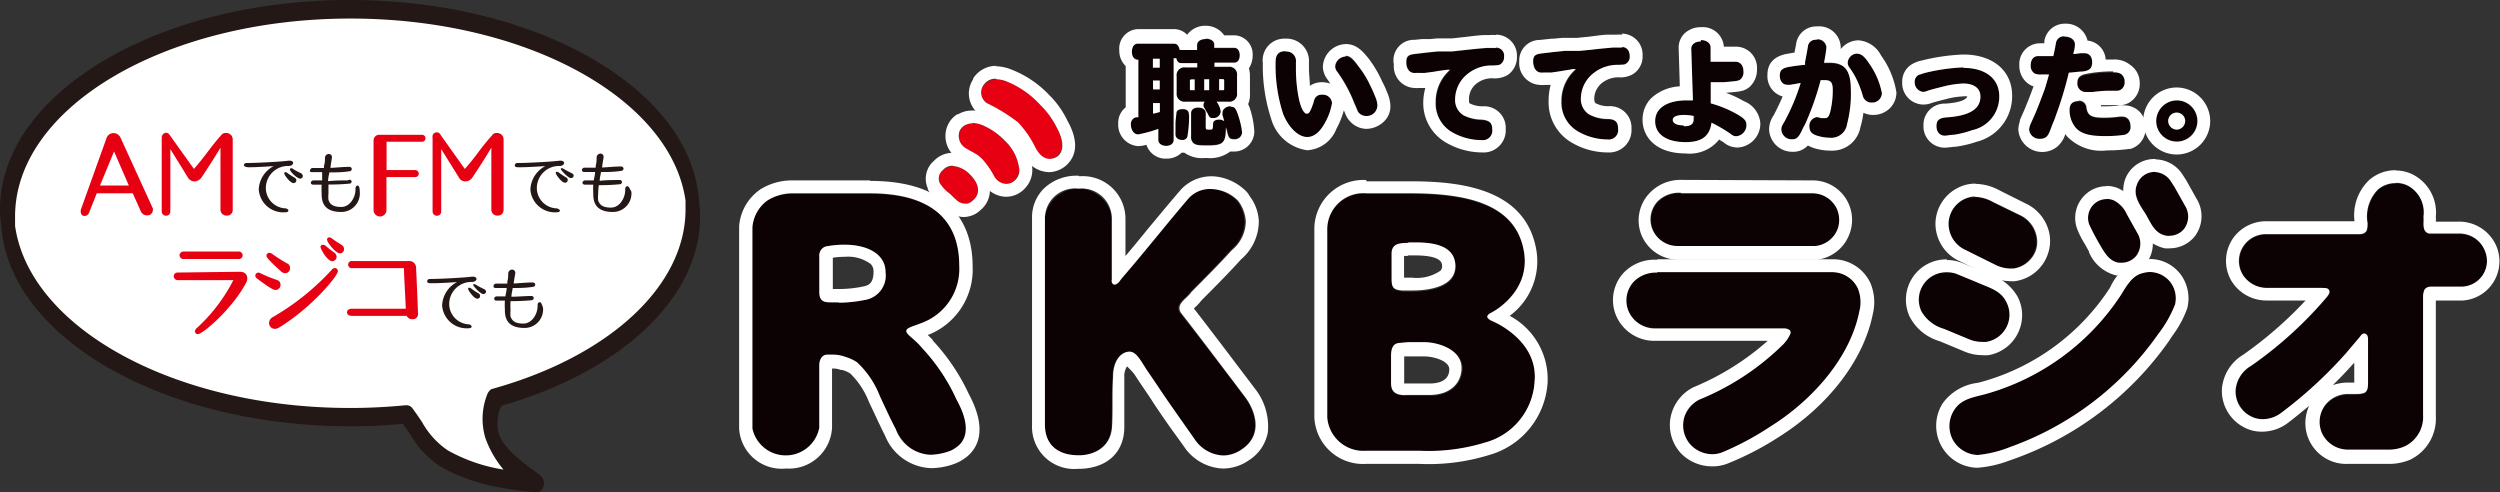
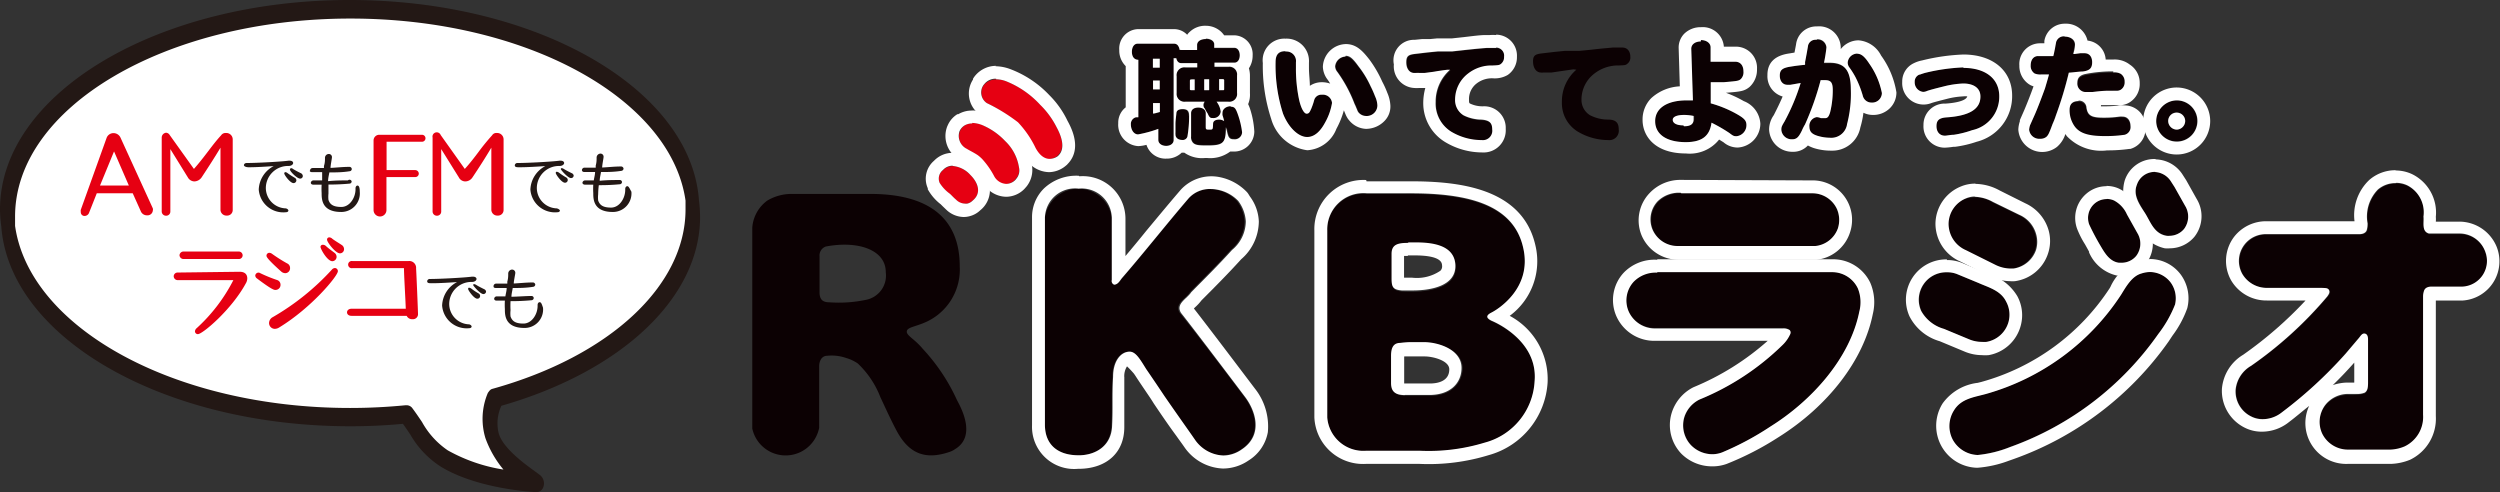
<svg xmlns="http://www.w3.org/2000/svg" viewBox="0 0 194.01 38.2">
  <rect x="0" y="0" width="194.01" height="38.2" fill="#333333" stroke="none" />
  <defs>
    <style>.cls-1{fill:#0c0103;}.cls-2{fill:#fff;}.cls-3{fill:#e60012;}.cls-4{fill:#231815;}</style>
  </defs>
  <title>rkb_radio</title>
  <g id="レイヤー_2" data-name="レイヤー 2">
    <g id="文字">
      <path class="cls-1" d="M96.54,30.76c.78,1,1.54,2.95-.23,4.12a2.57,2.57,0,0,1-3.64-.78c-.58-.84-1-1.41-2.35-3.36-.52-.78-1-1.49-1.42-2.1-.48-.77-.81-1.35-1.28-1.35-.68,0-1.29.72-1.29,1.95-.09,1.62,0,2.32-.08,3.86S85,35.29,83.84,35.33c-1.6.05-2.75-.69-2.75-2.38V16.9a2.62,2.62,0,0,1,5.19,0l0,4.83a.3.3,0,0,0,.18.36c.34,0,.48-.36.68-.57,1.73-2,3.38-4.1,5.12-6.13a2.25,2.25,0,0,1,2.11-.67,3,3,0,0,1,1.62.87,2.94,2.94,0,0,1,.59,1.59,2.91,2.91,0,0,1-1.07,2.22c-1,1.11-2.08,2.18-3.16,3.27-.33.52-1.24.9-.8,1.61C92.84,25.85,96.54,30.76,96.54,30.76Z" />
      <path class="cls-2" d="M83.71,14.64a2.33,2.33,0,0,1,2.57,2.26l0,4.83a.3.3,0,0,0,.18.36h0c.32,0,.47-.37.66-.57,1.73-2,3.38-4.1,5.12-6.13A2.21,2.21,0,0,1,94,14.67a2.5,2.5,0,0,1,.47.05,3,3,0,0,1,1.62.87,2.94,2.94,0,0,1,.59,1.59,2.91,2.91,0,0,1-1.07,2.22c-1,1.11-2.08,2.18-3.16,3.27-.33.52-1.24.9-.8,1.61,1.24,1.57,4.94,6.48,4.94,6.48.78,1,1.54,2.95-.23,4.12a2.5,2.5,0,0,1-1.43.47,2.82,2.82,0,0,1-2.21-1.25c-.58-.84-1-1.41-2.35-3.36-.52-.78-1-1.49-1.42-2.1-.48-.77-.81-1.35-1.28-1.35-.68,0-1.29.72-1.29,1.95-.09,1.62,0,2.32-.08,3.86S85,35.29,83.84,35.33h-.16c-1.51,0-2.59-.75-2.59-2.38V16.9a2.33,2.33,0,0,1,2.62-2.26m0-1a3.65,3.65,0,0,0-2.71,1,3.13,3.13,0,0,0-.91,2.25V33a3.27,3.27,0,0,0,3.59,3.38h.19c2.07-.07,3.37-1.3,3.38-3.2,0-.78,0-1.35,0-1.91s0-1.13,0-1.92a.13.13,0,0,0,0-.06,1.43,1.43,0,0,1,.21-.86A6.9,6.9,0,0,1,88,29l.11.16c.23.36.49.74.76,1.14s.44.64.66,1c.86,1.28,1.37,2,1.77,2.54.21.3.4.55.6.84a3.81,3.81,0,0,0,3,1.68,3.52,3.52,0,0,0,2-.63,3.26,3.26,0,0,0,1.49-2.19,4.73,4.73,0,0,0-1-3.38c-.14-.18-3.35-4.44-4.74-6.22l.09-.09a3.79,3.79,0,0,0,.5-.54c1-1,2-2,3.08-3.19a3.91,3.91,0,0,0,1.37-2.93A3.46,3.46,0,0,0,97,15.25l-.1-.16a1,1,0,0,0-.15-.2,4,4,0,0,0-2.13-1.15,3.22,3.22,0,0,0-3,1c-.93,1.08-1.81,2.15-2.67,3.18-.53.66-1.07,1.31-1.61,1.95l0-2.94a3.31,3.31,0,0,0-3.57-3.25Z" />
      <path class="cls-1" d="M74.27,31.06h0a14.79,14.79,0,0,0-2.67-4s0,0,0,0c-.62-.75-1.23-1-1.23-1.32s.56-.37,1.25-.65a4.47,4.47,0,0,0,2.86-4.42c0-3.61-2.25-5.62-6.93-5.62H61.46a3.65,3.65,0,0,0-1.92.52,2.86,2.86,0,0,0-1.16,2.08V33.26a2.65,2.65,0,0,0,5.19-.06V28.43c0-.42.2-.82.62-.82a3.41,3.41,0,0,1,1.47.17,3.07,3.07,0,0,1,.91.43,7.11,7.11,0,0,1,1.75,2.61c.58,1.24.82,1.77,1.23,2.55,1,1.91,2.32,2.33,4.17,1.69a1.68,1.68,0,0,0,.42-.22h0C75.78,33.83,74.59,31.65,74.27,31.06Zm-7.13-7.78a10.16,10.16,0,0,1-2.77.18c-.44,0-.77-.14-.77-.77l0-2.81a.73.73,0,0,1,.49-.75c2.55-.48,4.66.28,4.65,2A1.92,1.92,0,0,1,67.14,23.28Z" />
-       <path class="cls-2" d="M67.51,15c4.68,0,6.93,2,6.93,5.62a4.47,4.47,0,0,1-2.86,4.42c-.69.28-1.25.38-1.25.65s.61.57,1.23,1.32c0,0,0,0,0,0a14.79,14.79,0,0,1,2.67,4c.32.59,1.51,2.77-.13,3.78a1.68,1.68,0,0,1-.42.22,4.63,4.63,0,0,1-1.47.28,3,3,0,0,1-2.7-2c-.41-.78-.65-1.31-1.23-2.55a7.11,7.11,0,0,0-1.75-2.61,3.07,3.07,0,0,0-.91-.43,2.7,2.7,0,0,0-1-.18h-.42c-.42,0-.62.4-.62.82V33.2a2.65,2.65,0,0,1-5.19.06V17.64a2.86,2.86,0,0,1,1.16-2.08A3.65,3.65,0,0,1,61.46,15h6.05M65.1,23.49a10.53,10.53,0,0,0,2-.21,1.92,1.92,0,0,0,1.62-2.16c0-1.37-1.34-2.13-3.19-2.13a7.58,7.58,0,0,0-1.46.14.73.73,0,0,0-.49.75l0,2.81c0,.63.33.77.77.77l.73,0M67.51,14H61.46A4.63,4.63,0,0,0,59,14.7l-.08.06a3.8,3.8,0,0,0-1.56,2.8s0,.05,0,.08V33.26A3.31,3.31,0,0,0,61,36.36a3.35,3.35,0,0,0,3.57-3.16V28.6h0a1.64,1.64,0,0,1,.68.11l.11,0A2.05,2.05,0,0,1,66,29a6.23,6.23,0,0,1,1.44,2.21l.25.52c.42.9.65,1.4,1,2.09a4,4,0,0,0,3.59,2.51,5.37,5.37,0,0,0,1.8-.34,3.07,3.07,0,0,0,.65-.33c.87-.54,2.14-1.94.46-5.07a15.86,15.86,0,0,0-2.81-4.17l0-.05L72,26a5.44,5.44,0,0,0,3.48-5.34c0-2.47-1-6.62-7.93-6.62Zm-2.89,6a6.35,6.35,0,0,1,.95-.07,2.93,2.93,0,0,1,2,.56.78.78,0,0,1,.22.57c0,.93-.36,1.08-.83,1.18a9.56,9.56,0,0,1-1.83.19h-.5l0-2.42Z" />
      <path class="cls-1" d="M108.85,15.05c-1,0-2,0-2.77,0A2.81,2.81,0,0,0,103,17.89v14.5A2.81,2.81,0,0,0,106,35c1.06,0,2.24,0,3.44,0a16.21,16.21,0,0,0,5.78-.62,5.21,5.21,0,0,0,3.88-4.76c.29-3.27-3.34-4.69-3.34-4.7-.44-.21-.48-.41,0-.64s3.17-1.86,2.46-5C117.41,15.7,113.49,15,108.85,15.05Zm.41,3.84c.8,0,3.6-.21,3.71,1.73s-2.67,2.1-4.15,2c-.68-.06-.78-.25-.8-.93l0-1.91C108,19,108.46,18.89,109.26,18.89ZM111,30.71l-1.89,0c-.88,0-1.07-.4-1.07-.95v-2.1c0-.64.2-1,.72-1a12,12,0,0,1,1.84-.05c1.1,0,2.91.54,2.91,2C113.45,29.78,112.59,30.71,111,30.71Z" />
      <path class="cls-2" d="M106.08,15l2,0h1.39c4.36,0,8,.82,8.74,4.25.71,3.12-2,4.77-2.46,5s-.42.43,0,.64c0,0,3.63,1.43,3.34,4.7a5.21,5.21,0,0,1-3.88,4.76,14.87,14.87,0,0,1-5,.63h-.73l-2.73,0H106A2.81,2.81,0,0,1,103,32.39V17.89A2.81,2.81,0,0,1,106.08,15m3.22,3.85h-.06c-.79,0-1.25.14-1.25.85l0,1.91c0,.68.12.87.8.93.24,0,.53,0,.83,0,1.49,0,3.41-.38,3.32-2s-2-1.73-3.14-1.73h-.53m-.24,11.84,1.89,0c1.64,0,2.5-.93,2.5-2.1,0-1.43-1.81-2-2.91-2h-.93a6.19,6.19,0,0,0-.91.06c-.52,0-.72.35-.72,1v2.1c0,.55.19.95,1.07.95m-3-16.69A3.81,3.81,0,0,0,102,17.89v14.5A3.78,3.78,0,0,0,106,36h4.17a15.85,15.85,0,0,0,5.36-.68,6.24,6.24,0,0,0,4.57-5.63,5.57,5.57,0,0,0-2.94-5.18,5.27,5.27,0,0,0,2-5.44c-1-4.51-6-5-9.72-5h-3.39Zm3.22,5.85h.53c2.1,0,2.13.59,2.14.78a.48.48,0,0,1-.13.41,3.24,3.24,0,0,1-2.19.54c-.21,0-.43,0-.63,0l0-1.69h.31ZM109,27.66c.26,0,.4,0,.63,0h.93c.66,0,1.91.33,1.91,1,0,.95-.94,1.1-1.5,1.1h-2V27.67Z" />
      <path class="cls-3" d="M82,9.88h0a6.54,6.54,0,0,0-1.26-1.74,7.23,7.23,0,0,0-2.59-1.81h0c-1-.4-1.55,0-1.76.23h0l-.06.07A1,1,0,0,0,76.58,8a13.83,13.83,0,0,1,2.35,1.5,7.82,7.82,0,0,1,1.37,2c.67,1.22,1.45.81,1.69.65a.73.73,0,0,0,.09-.08h0s0,0,0,0l0,0C82.74,11.46,82.3,10.43,82,9.88Z" />
      <path class="cls-2" d="M77.3,6.15a2.31,2.31,0,0,1,.84.18h0a7.23,7.23,0,0,1,2.59,1.81A6.54,6.54,0,0,1,82,9.88h0c.3.55.74,1.58.15,2.18l0,0s0,0,0,0h0a.73.73,0,0,1-.09.08,1.14,1.14,0,0,1-.6.19c-.32,0-.72-.17-1.09-.84a7.82,7.82,0,0,0-1.37-2A13.83,13.83,0,0,0,76.58,8a1,1,0,0,1-.25-1.41l.06-.07h0a1.1,1.1,0,0,1,.92-.41m0-1h0A2.11,2.11,0,0,0,75.58,6l-.07.11a.21.21,0,0,0,0,.06,2,2,0,0,0,.44,2.66,4,4,0,0,0,.92.55,4.69,4.69,0,0,1,1.4.91A7,7,0,0,1,79.42,12a2.23,2.23,0,0,0,2,1.36A2.09,2.09,0,0,0,82.53,13l.11-.08.06-.05.06-.05a.3.3,0,0,0,.08-.08h0c.55-.55,1-1.58,0-3.37l0,0a7.16,7.16,0,0,0-1.42-2,8.1,8.1,0,0,0-3-2h0a3.42,3.42,0,0,0-1.17-.23Z" />
      <path class="cls-3" d="M79.08,13A3.59,3.59,0,0,0,78,10.94a5.22,5.22,0,0,0-1.58-1.15h0a1.56,1.56,0,0,0-1.51-.09h0a1,1,0,0,0-.4.46l0,0A1.12,1.12,0,0,0,75,11.57h0c.11.08.55.29.84.49a3,3,0,0,1,.33.29,6.38,6.38,0,0,1,.92,1.31,1,1,0,0,0,1.66.31l.08-.1h0A1,1,0,0,0,79.08,13Z" />
      <path class="cls-2" d="M75.46,9.54a2.35,2.35,0,0,1,.93.24h0A5.22,5.22,0,0,1,78,10.94,3.59,3.59,0,0,1,79.08,13a1,1,0,0,1-.2.86h0l-.08.1a1,1,0,0,1-.71.31,1.12,1.12,0,0,1-.95-.62,6.38,6.38,0,0,0-.92-1.31,3,3,0,0,0-.33-.29c-.29-.2-.73-.41-.84-.49h0a1.12,1.12,0,0,1-.59-1.37l0,0a1,1,0,0,1,.4-.46h0a1.18,1.18,0,0,1,.58-.15m0-1a2.06,2.06,0,0,0-1.07.28l-.07,0h0a1.9,1.9,0,0,0-.75.86,1.47,1.47,0,0,0-.06.14,2.08,2.08,0,0,0,1,2.54l.32.18a5.5,5.5,0,0,1,.48.28l.21.18a6.07,6.07,0,0,1,.75,1.08,2.1,2.1,0,0,0,1.83,1.15,2,2,0,0,0,1.41-.6l.15-.17.05-.06a2.06,2.06,0,0,0,.4-1.56,4.63,4.63,0,0,0-1.36-2.63A6.17,6.17,0,0,0,76.87,8.9l-.07,0a3.18,3.18,0,0,0-1.34-.33Z" />
      <path class="cls-3" d="M75.3,13.57c-.55-.56-1.45-1-2.12-.36a.85.85,0,0,0-.26,1,3,3,0,0,0,.8.85c.16.15.3.31.47.45h0a.9.9,0,0,0,.88.28.85.85,0,0,0,.41-.23C76.23,15,75.86,14.12,75.3,13.57Z" />
      <path class="cls-2" d="M73.94,12.88a2.09,2.09,0,0,1,1.36.69c.56.55.93,1.39.18,2a.85.85,0,0,1-.41.23.76.76,0,0,1-.21,0,1,1,0,0,1-.67-.31c-.17-.14-.31-.3-.47-.45a3,3,0,0,1-.8-.85.85.85,0,0,1,.26-1,1,1,0,0,1,.76-.33m0-1a2,2,0,0,0-1.46.62A1.83,1.83,0,0,0,72,14.61l0,.08a3.76,3.76,0,0,0,1,1.16l.16.16.27.26a2,2,0,0,0,1.35.57,1.76,1.76,0,0,0,.46-.06,1.85,1.85,0,0,0,.83-.46,2,2,0,0,0,.75-1.47,2.71,2.71,0,0,0-.89-2,3,3,0,0,0-2.07-1Z" />
      <path class="cls-1" d="M192.86,19.49a2.12,2.12,0,0,0-2-1.32h-2l-.33,0c-.59-.16-.38-.84-.43-1.32a2.35,2.35,0,0,0-1.24-2.41,2.15,2.15,0,0,0-2.29.3,3,3,0,0,0-.8,2.62,1.81,1.81,0,0,1-.06.52c-.08.24-.34.3-.56.32h-7.2a2.1,2.1,0,0,0-1.73.81,2.07,2.07,0,0,0-.18,2.26,2.2,2.2,0,0,0,1.93,1.08h4.26c.19,0,.41,0,.54.17s0,.35-.13.49a30.62,30.62,0,0,1-5.92,5.38,2.41,2.41,0,0,0-1.2,1.86,2.16,2.16,0,0,0,1.19,2.06,2.26,2.26,0,0,0,2.4-.31A34,34,0,0,0,182,27.46l1-1.18c.15-.16.29-.36.51-.39s.2.33.24.53v3.41c0,.27,0,.56-.26.71a4.11,4.11,0,0,1-1.28.11,2.25,2.25,0,0,0-1.75.82,2.17,2.17,0,0,0-.28,2.23,2.22,2.22,0,0,0,2,1.27h3.33a3.11,3.11,0,0,0,1.11-.25,2.53,2.53,0,0,0,1.43-2.45V23.1a1.39,1.39,0,0,1,.09-.5c.11-.23.36-.25.58-.28h1.78l.61,0a2,2,0,0,0,1.73-2.8Z" />
      <path class="cls-2" d="M185.93,14.19a2,2,0,0,1,.9.2,2.35,2.35,0,0,1,1.24,2.41c.05.48-.16,1.16.43,1.32l.33,0h2a2.12,2.12,0,0,1,2,1.32,2,2,0,0,1-1.73,2.8l-.61,0h-1.78c-.22,0-.47.05-.58.28a1.39,1.39,0,0,0-.09.5v9.17a2.53,2.53,0,0,1-1.43,2.45,3.11,3.11,0,0,1-1.11.25H182.2a2.22,2.22,0,0,1-2-1.27,2.17,2.17,0,0,1,.28-2.23,2.25,2.25,0,0,1,1.75-.82h.65a1.47,1.47,0,0,0,.63-.1c.24-.15.25-.44.26-.71V26.42c0-.2,0-.47-.24-.53s-.36.23-.51.39l-1,1.18A34,34,0,0,1,177.08,32a2.4,2.4,0,0,1-1.49.53,1.88,1.88,0,0,1-.91-.22,2.16,2.16,0,0,1-1.19-2.06,2.41,2.41,0,0,1,1.2-1.86A30.62,30.62,0,0,0,180.61,23c.09-.14.22-.3.13-.49s-.35-.15-.54-.17h-4.26A2.2,2.2,0,0,1,174,21.24a2.07,2.07,0,0,1,.18-2.26,2.1,2.1,0,0,1,1.73-.81h7.2c.22,0,.48-.08.56-.32a1.81,1.81,0,0,0,.06-.52,3,3,0,0,1,.8-2.62,2.08,2.08,0,0,1,1.39-.5m0-1a3.08,3.08,0,0,0-2.06.76,3.77,3.77,0,0,0-1.14,3.2h-6.81a3.14,3.14,0,0,0-2.52,1.19,3.08,3.08,0,0,0-.25,3.39,3.17,3.17,0,0,0,2.78,1.57h3a30.8,30.8,0,0,1-4.84,4.21,3.41,3.41,0,0,0-1.65,2.64,3.19,3.19,0,0,0,1.73,3,2.92,2.92,0,0,0,1.37.33,3.36,3.36,0,0,0,2.11-.75c.52-.39,1-.81,1.56-1.25A3.17,3.17,0,0,0,182.19,36h3.34a4.32,4.32,0,0,0,1.5-.32,3.54,3.54,0,0,0,2-3.39V23.32h1.46l.65,0a3.05,3.05,0,0,0,2.61-4.17,3.14,3.14,0,0,0-2.93-1.95h-1.79a2.28,2.28,0,0,0,0-.37,3.32,3.32,0,0,0-1.81-3.3,3,3,0,0,0-1.33-.3Zm-4.87,16.66c.57-.55,1.12-1.13,1.65-1.73l0,0v1.55h-.6a3.83,3.83,0,0,0-1.08.2Z" />
      <path class="cls-1" d="M168.14,18.28a1.46,1.46,0,0,0,1.35-.51,1.6,1.6,0,0,0,.07-1.82l-.81-1.44-.27-.42a1.58,1.58,0,0,0-1.29-.74,1.45,1.45,0,0,0-1.36,1c-.31.78.28,1.53.61,2.16S167.17,18.12,168.14,18.28Z" />
      <path class="cls-2" d="M167.25,13.35a1.56,1.56,0,0,1,1.23.74l.27.42.81,1.44a1.6,1.6,0,0,1-.07,1.82,1.48,1.48,0,0,1-1.12.53.86.86,0,0,1-.23,0c-1-.16-1.25-1.12-1.7-1.8s-.92-1.38-.61-2.16a1.45,1.45,0,0,1,1.36-1h.06m0-1h-.13A2.42,2.42,0,0,0,164.89,14a3,3,0,0,0,.51,2.68l.16.29a.35.35,0,0,0,.05.08c.09.13.16.28.24.42A3.05,3.05,0,0,0,168,19.27a2.41,2.41,0,0,0,.4,0,2.5,2.5,0,0,0,1.9-.9,2.58,2.58,0,0,0,.16-2.95l-.8-1.43,0,0-.27-.42a2.55,2.55,0,0,0-2.07-1.2Z" />
      <path class="cls-1" d="M163,19.07c.32.54.7,1.21,1.42,1.31a1.5,1.5,0,0,0,1.35-.52,1.58,1.58,0,0,0,.08-1.79l-.8-1.43a2.25,2.25,0,0,0-1-1.08,1.44,1.44,0,0,0-1.48.21,1.48,1.48,0,0,0-.44,1.64A18.71,18.71,0,0,0,163,19.07Z" />
      <path class="cls-2" d="M163.5,15.44a1.31,1.31,0,0,1,.56.12,2.25,2.25,0,0,1,1,1.08l.8,1.43a1.58,1.58,0,0,1-.08,1.79,1.47,1.47,0,0,1-1.13.53h-.22c-.72-.1-1.1-.77-1.42-1.31a18.71,18.71,0,0,1-.88-1.66,1.48,1.48,0,0,1,.44-1.64,1.44,1.44,0,0,1,.92-.33m0-1a2.4,2.4,0,0,0-1.59.59,2.47,2.47,0,0,0-.71,2.71,6.93,6.93,0,0,0,.62,1.22l.31.56,0,.06a3.1,3.1,0,0,0,2.14,1.79l.36,0a2.49,2.49,0,0,0,1.91-.9,2.59,2.59,0,0,0,.17-2.92l-.8-1.42-.05-.08a3,3,0,0,0-1.45-1.44,2.28,2.28,0,0,0-.94-.19Z" />
      <path class="cls-1" d="M166.16,21.22c-.75.2-1.2,1-1.59,1.65a18.53,18.53,0,0,1-10.51,7.71c-.91.23-1.9.36-2.45,1.25a2.27,2.27,0,0,0-.09,2.32,2.3,2.3,0,0,0,1.92,1.16,9.21,9.21,0,0,0,2.52-.62,23.84,23.84,0,0,0,11.53-8.77,9.3,9.3,0,0,0,1.3-2.28,2.08,2.08,0,0,0-.34-1.72A2,2,0,0,0,166.16,21.22Z" />
      <path class="cls-2" d="M166.83,21.11a2.06,2.06,0,0,1,1.62.81,2.08,2.08,0,0,1,.34,1.72,9.3,9.3,0,0,1-1.3,2.28A23.84,23.84,0,0,1,156,34.69a9.21,9.21,0,0,1-2.52.62,2.3,2.3,0,0,1-1.92-1.16,2.27,2.27,0,0,1,.09-2.32c.55-.89,1.54-1,2.45-1.25a18.53,18.53,0,0,0,10.51-7.71c.39-.63.84-1.45,1.59-1.65a2.29,2.29,0,0,1,.67-.11m0-1a3.09,3.09,0,0,0-1,.15,3.84,3.84,0,0,0-2.09,2l-.07.12a17.43,17.43,0,0,1-9.95,7.26l-.28.07a3.92,3.92,0,0,0-2.72,1.59,3.26,3.26,0,0,0,2.64,5h.06a8.8,8.8,0,0,0,2.42-.54l.37-.13a24.93,24.93,0,0,0,12.05-9.14l.29-.44a8.07,8.07,0,0,0,1.15-2.13,3.12,3.12,0,0,0-.51-2.62,3,3,0,0,0-2.41-1.2Z" />
      <path class="cls-1" d="M152.49,19.43l2.25,1.12a2.55,2.55,0,0,0,1.45.29,2.18,2.18,0,0,0,1.74-1.43,2.15,2.15,0,0,0,0-1.28,2.3,2.3,0,0,0-1.25-1.43l-2.05-1a2.54,2.54,0,0,0-2.15-.26,2.16,2.16,0,0,0-1.36,1.93A2.23,2.23,0,0,0,152.49,19.43Z" />
      <path class="cls-2" d="M153.23,15.27a3.12,3.12,0,0,1,1.43.4l2.05,1A2.3,2.3,0,0,1,158,18.13a2.15,2.15,0,0,1,0,1.28,2.18,2.18,0,0,1-1.74,1.43l-.27,0a2.76,2.76,0,0,1-1.18-.31l-2.25-1.12a2.23,2.23,0,0,1-1.34-2.09,2.16,2.16,0,0,1,1.36-1.93,1.78,1.78,0,0,1,.72-.14m0-1a2.87,2.87,0,0,0-1.1.21,3.16,3.16,0,0,0-2,2.84,3.21,3.21,0,0,0,1.94,3l2.2,1.1a3.72,3.72,0,0,0,1.63.42,2.69,2.69,0,0,0,.4,0,3.15,3.15,0,0,0,2.55-2.1,3.07,3.07,0,0,0,.06-1.85,3.31,3.31,0,0,0-1.8-2.09l-2-1a4,4,0,0,0-1.88-.51Z" />
      <path class="cls-1" d="M152.85,26.36a2.44,2.44,0,0,0,1.32.17,2.16,2.16,0,0,0,1.7-1.55,2.11,2.11,0,0,0-.19-1.58c-.42-.86-1.38-1.1-2.14-1.44l-1.62-.67a2.19,2.19,0,0,0-2.38.48,2.14,2.14,0,0,0-.41,2.39,2.93,2.93,0,0,0,1.77,1.39Z" />
      <path class="cls-2" d="M151.11,21.13a2,2,0,0,1,.81.16l1.62.67c.76.34,1.72.58,2.14,1.44a2.11,2.11,0,0,1,.19,1.58,2.16,2.16,0,0,1-1.7,1.55,2.19,2.19,0,0,1-.36,0,2.57,2.57,0,0,1-1-.2l-1.95-.81a2.93,2.93,0,0,1-1.77-1.39,2.13,2.13,0,0,1,2-3m0-1a3.13,3.13,0,0,0-2.9,4.43,3.81,3.81,0,0,0,2.34,1.92l1.92.8a3.5,3.5,0,0,0,1.34.28,3.29,3.29,0,0,0,.54,0,3.14,3.14,0,0,0,2.49-2.3,3.09,3.09,0,0,0-.27-2.28,3.86,3.86,0,0,0-2.21-1.71l-.4-.17-1.66-.69a3.08,3.08,0,0,0-1.19-.23Z" />
      <path class="cls-1" d="M130.26,19.13h10.12l.5,0a2.08,2.08,0,0,0,1.75-1.38,2.15,2.15,0,0,0-.07-1.48A2.1,2.1,0,0,0,140.61,15H130.48a2.35,2.35,0,0,0-1.79.66,2.05,2.05,0,0,0-.4,2.19A2.12,2.12,0,0,0,130.26,19.13Z" />
      <path class="cls-2" d="M130.48,15h10.13a2.1,2.1,0,0,1,1.95,1.23,2.15,2.15,0,0,1,.07,1.48,2.08,2.08,0,0,1-1.75,1.38l-.5,0H130.24a2.12,2.12,0,0,1-2-1.28,2.05,2.05,0,0,1,.4-2.19,2.35,2.35,0,0,1,1.79-.66m0-1h0A3.28,3.28,0,0,0,128,15a3.06,3.06,0,0,0-.6,3.28,3.12,3.12,0,0,0,2.87,1.88h10.21l.5,0A3.09,3.09,0,0,0,143.58,18a3.06,3.06,0,0,0-3-4Z" />
      <path class="cls-1" d="M142.17,21.12H128.74a2.44,2.44,0,0,0-2,.72,2.15,2.15,0,0,0-.39,2.26,2.23,2.23,0,0,0,2.12,1.35h9.87a.86.86,0,0,1,.52.13.28.28,0,0,1,.05.29,2.72,2.72,0,0,1-.62.88A19.94,19.94,0,0,1,131.9,31a2.3,2.3,0,0,0-1.18,1.4,2.24,2.24,0,0,0,.52,2.14,2.27,2.27,0,0,0,2.44.56,22.55,22.55,0,0,0,3.73-2c3.23-2,6.18-5.3,6.9-8.93a2.84,2.84,0,0,0-.12-1.8A2.21,2.21,0,0,0,142.17,21.12Z" />
      <path class="cls-2" d="M128.61,21.12h13.56a2.21,2.21,0,0,1,2,1.25,2.84,2.84,0,0,1,.12,1.8c-.72,3.62-3.67,6.91-6.9,8.93a22.55,22.55,0,0,1-3.73,2,2.13,2.13,0,0,1-.79.15,2.33,2.33,0,0,1-1.65-.71,2.24,2.24,0,0,1-.52-2.14A2.3,2.3,0,0,1,131.9,31a19.94,19.94,0,0,0,6.42-4.21,2.72,2.72,0,0,0,.62-.88.28.28,0,0,0-.05-.29.86.86,0,0,0-.52-.13h-9.9a2.23,2.23,0,0,1-2.09-1.35,2.15,2.15,0,0,1,.39-2.26,2.38,2.38,0,0,1,1.84-.72m0-1A3.32,3.32,0,0,0,126,21.17a3.12,3.12,0,0,0-.58,3.33,3.22,3.22,0,0,0,3,1.95h8.76a20.35,20.35,0,0,1-5.76,3.6,3.34,3.34,0,0,0-1.71,2.06,3.22,3.22,0,0,0,.75,3.08,3.36,3.36,0,0,0,2.38,1A3.22,3.22,0,0,0,134,36,23,23,0,0,0,138,33.94c3.88-2.43,6.63-6,7.34-9.58a3.83,3.83,0,0,0-.2-2.42,3.2,3.2,0,0,0-2.92-1.82H128.61Z" />
      <path class="cls-1" d="M94.43,7.93a1.57,1.57,0,0,1,.32.76.55.55,0,0,1-.58.51c-.2,0-.28,0-.43-.35l-.12-.19-.11-.21a.35.35,0,0,1-.1-.24.4.4,0,0,1,.1-.28H92a.61.61,0,0,1-.69-.67V5.92A.61.61,0,0,1,92,5.23h.91V4.9H91.68c-.21,0-.34-.13-.4-.39a.46.46,0,0,1-.2,0l0,6.36c0,.26-.24.45-.58.45s-.6-.18-.61-.45V10a9.24,9.24,0,0,1-1.57.43c-.32,0-.56-.34-.56-.78a.53.53,0,0,1,.4-.55l.18,0,0-4.46c-.31,0-.5-.23-.5-.62s.19-.63.44-.63l2.83,0c.23,0,.37.15.44.49.06,0,.1,0,.21,0h1.14V3.49c0-.27.27-.46.67-.46s.66.19.65.45v.26H95.8c.24,0,.41.23.41.58s-.17.57-.41.57H94.25v.32h1.08a.6.6,0,0,1,.67.68l0,1.35a.6.6,0,0,1-.68.68ZM90,5.24V4.56h-.53v.69Zm0,1.7V6.25h-.52v.68Zm-.52,1.88c.13,0,.31-.06.53-.12V8h-.53Zm2.8.14a9.43,9.43,0,0,1-.13,1.63.37.37,0,0,1-.41.27c-.32,0-.53-.17-.52-.45a.52.52,0,0,1,0-.13c0-.12,0-.23,0-.54s0-.27.07-.92c0-.23.16-.35.47-.35S92.24,8.62,92.24,9Zm.19-2.8a.11.11,0,0,0-.12.12v.6c0,.08,0,.11.13.11h.24V6.16Zm1.1,3.62c0,.25,0,.27.28.27s.27,0,.29-.46c0-.21.19-.32.49-.32A.71.71,0,0,1,95,9.4a4.63,4.63,0,0,0-.13-.46.74.74,0,0,1,0-.18c0-.3.28-.51.65-.52s.4.1.56.54a6.51,6.51,0,0,1,.35,1.44.57.57,0,0,1-.64.55c-.31,0-.41-.1-.51-.52a2.85,2.85,0,0,0-.11-.41c0,1.23-.21,1.41-1.43,1.41-.72,0-1,0-1.14-.21a.63.63,0,0,1-.15-.48l0-1.81c0-.27.21-.44.56-.44s.58.17.58.44Zm.3-2.8V6.15h-.38V7Zm1,0C95,7,95,7,95,6.87V6.26a.1.1,0,0,0-.11-.12h-.28V7Z" />
      <path class="cls-2" d="M93.58,3c.38,0,.66.19.65.45v.26H95.8c.24,0,.41.24.41.58s-.17.57-.41.57H94.25v.32h1.08a.6.6,0,0,1,.67.68l0,1.35a.6.6,0,0,1-.68.68h-.91a1.57,1.57,0,0,1,.32.76.55.55,0,0,1-.58.51c-.2,0-.28,0-.43-.35l-.12-.19-.11-.21a.35.35,0,0,1-.1-.24.4.4,0,0,1,.1-.28H92a.61.61,0,0,1-.69-.67V5.92A.61.61,0,0,1,92,5.23h.91V4.9H91.68c-.21,0-.34-.13-.4-.39a.46.46,0,0,1-.2,0l0,6.36c0,.26-.24.45-.58.45s-.6-.18-.61-.45V10a9.24,9.24,0,0,1-1.57.43c-.32,0-.56-.34-.56-.78a.53.53,0,0,1,.4-.55l.18,0,0-4.46c-.31,0-.5-.23-.5-.62s.19-.63.44-.63l2.83,0c.23,0,.37.15.44.49a.27.27,0,0,1,.13,0h1.22V3.49c0-.27.27-.46.67-.46M89.42,5.25H90V4.56h-.53v.69M94.59,7h.28C95,7,95,7,95,6.87V6.26a.1.1,0,0,0-.11-.12h-.28V7M93.44,7h.39V6.15h-.38V7m-1-.83h0c-.07,0-.11,0-.11.12v.6c0,.08,0,.11.13.11h.24V6.16h-.24m-3,.78H90V6.25h-.52v.68m0,1.88c.13,0,.31-.06.53-.12V8h-.53v.86m6-.58c.31,0,.4.1.56.54a6.51,6.51,0,0,1,.35,1.44.57.57,0,0,1-.64.55c-.31,0-.41-.1-.51-.52a2.85,2.85,0,0,0-.11-.41c0,1.23-.21,1.41-1.43,1.41h-.12c-.63,0-.84-.05-1-.21a.63.63,0,0,1-.15-.48l0-1.81c0-.27.21-.44.56-.44s.58.17.58.44v1c0,.25,0,.27.28.27s.27,0,.29-.46c0-.21.19-.32.49-.32A.71.71,0,0,1,95,9.4a4.63,4.63,0,0,0-.13-.46.74.74,0,0,1,0-.18c0-.3.28-.51.65-.52m-3.71.23c.33,0,.47.15.47.49a9.43,9.43,0,0,1-.13,1.63.37.37,0,0,1-.41.27h0c-.32,0-.53-.18-.52-.45a.52.52,0,0,1,0-.13c0-.12,0-.23,0-.54s0-.27.07-.92c0-.23.16-.35.47-.35M93.58,2a1.73,1.73,0,0,0-1.27.49.91.91,0,0,0-.18.21,1.41,1.41,0,0,0-1-.44l-2.83,0a1.51,1.51,0,0,0-1.44,1.63,1.68,1.68,0,0,0,.5,1.24l0,3.2a1.5,1.5,0,0,0-.58,1.23,1.66,1.66,0,0,0,1.56,1.78,3.07,3.07,0,0,0,.63-.1,1.55,1.55,0,0,0,1.55,1.07,1.65,1.65,0,0,0,1.18-.46l0,0,.21,0a2.39,2.39,0,0,0,1.62.41h.13a2.58,2.58,0,0,0,1.81-.5l.23,0a1.57,1.57,0,0,0,1.64-1.55A6.88,6.88,0,0,0,97,8.42a3.57,3.57,0,0,0-.14-.34A1.86,1.86,0,0,0,97,7.24l0-1.36a2.08,2.08,0,0,0-.08-.58,1.77,1.77,0,0,0,.29-1A1.47,1.47,0,0,0,95.8,2.74H95a2.11,2.11,0,0,0-.19-.23A1.74,1.74,0,0,0,93.58,2Z" />
      <path class="cls-1" d="M100.57,4.86A.74.74,0,0,0,99.75,4c-.53,0-.76.27-.76.85a12.21,12.21,0,0,0,.58,4c.42,1.07,1.19,1.81,1.87,1.81.52,0,1-.37,1.39-1.12A4.58,4.58,0,0,0,103.37,8a.71.71,0,0,0-.79-.64.57.57,0,0,0-.6.44,5.32,5.32,0,0,1-.22.64q-.18.39-.36.39c-.2,0-.43-.41-.58-1.06a11.66,11.66,0,0,1-.25-2.51Zm4.79,3.67a.65.65,0,0,0,.1.19A.76.76,0,0,0,106,9a.83.83,0,0,0,.9-.77,1.85,1.85,0,0,0-.18-.7,7.65,7.65,0,0,0-.35-.79,7.62,7.62,0,0,0-.93-1.53c-.49-.63-.72-.82-1-.82a.84.84,0,0,0-.79.75.7.7,0,0,0,.17.44,10.8,10.8,0,0,1,1.33,2.47l.08.17Z" />
      <path class="cls-2" d="M99.76,4a.74.74,0,0,1,.81.83v.42a11.66,11.66,0,0,0,.25,2.51c.15.65.38,1.06.58,1.06s.24-.13.36-.39a5.32,5.32,0,0,0,.22-.64.57.57,0,0,1,.6-.44.71.71,0,0,1,.79.64,4.58,4.58,0,0,1-.54,1.52c-.4.75-.87,1.12-1.39,1.12-.68,0-1.45-.74-1.87-1.81a12.21,12.21,0,0,1-.58-4c0-.58.23-.85.76-.85h0m4.68.36c.32,0,.55.19,1,.82a7.62,7.62,0,0,1,.93,1.53,7.65,7.65,0,0,1,.35.79,1.85,1.85,0,0,1,.18.7A.83.83,0,0,1,106,9a.76.76,0,0,1-.58-.28.65.65,0,0,1-.1-.19l-.13-.31-.08-.17a10.8,10.8,0,0,0-1.33-2.47.7.7,0,0,1-.17-.44.84.84,0,0,1,.79-.75M99.76,3h0A1.68,1.68,0,0,0,98,4.89a13.23,13.23,0,0,0,.65,4.34,3.38,3.38,0,0,0,2.8,2.43A2.59,2.59,0,0,0,103.71,10a6.73,6.73,0,0,0,.58-1.44l0,0,.12.29a2,2,0,0,0,.17.33.54.54,0,0,0,.09.12A1.78,1.78,0,0,0,106,10a2,2,0,0,0,1.42-.59,1.6,1.6,0,0,0,.48-1.21,2.84,2.84,0,0,0-.24-1,7.18,7.18,0,0,0-.39-.86,9.12,9.12,0,0,0-1-1.72c-.51-.65-1-1.2-1.83-1.2h0a1.83,1.83,0,0,0-1.78,1.75,1.72,1.72,0,0,0,.36,1c.08.11.15.22.21.32a1.91,1.91,0,0,0-.64-.11,1.65,1.65,0,0,0-.94.28c0-.42-.07-.89-.07-1.39V4.86A1.74,1.74,0,0,0,99.76,3Z" />
      <path class="cls-1" d="M112.36,5.43c-.85.11-.75.11-1.15.17l-.62.08-.12,0-.2,0-.07,0a1.62,1.62,0,0,0-.27,0h-.14c-.37,0-.62-.33-.62-.83s.19-.59.71-.65l.93-.11.8-.08.2,0,.3,0,.31,0,.3,0,1-.11c.75-.08,1.26-.13,1.69-.16h.27l.47,0a.63.63,0,0,1,.62.72.65.65,0,0,1-.26.56c-.12.08-.15.09-.64.11a2.94,2.94,0,0,0-1.9.63,2.55,2.55,0,0,0-1,2,1.37,1.37,0,0,0,.66,1.24,3.2,3.2,0,0,0,1.39.33c.61.05.83.25.83.76a.73.73,0,0,1-.81.83,4.62,4.62,0,0,1-2.39-.66,2.57,2.57,0,0,1-1.2-2.29,3.29,3.29,0,0,1,1.12-2.51Z" />
      <path class="cls-2" d="M116.1,3.69a.63.63,0,0,1,.62.72.65.65,0,0,1-.26.56c-.12.08-.15.09-.64.11a2.94,2.94,0,0,0-1.9.63,2.55,2.55,0,0,0-1,2,1.37,1.37,0,0,0,.66,1.24,3.2,3.2,0,0,0,1.39.33c.61.05.83.25.83.76a.73.73,0,0,1-.81.83h0a4.61,4.61,0,0,1-2.38-.66,2.57,2.57,0,0,1-1.2-2.29,3.29,3.29,0,0,1,1.12-2.51l-.21,0c-.85.11-.75.11-1.15.17l-.62.08-.12,0-.2,0-.07,0a1.62,1.62,0,0,0-.27,0h-.14c-.37,0-.62-.33-.62-.83s.19-.59.71-.65l.93-.11.8-.08.2,0,.3,0,.31,0,.3,0,1-.11c.75-.08,1.26-.13,1.69-.16h.27l.47,0m0-1a4,4,0,0,0-.51,0h-.32c-.41,0-1,.08-1.68.16l-.93.1-.33,0-.29,0-.31,0-.22,0-.52.05-.24,0-.38,0-.6.06A1.59,1.59,0,0,0,108.17,5a1.68,1.68,0,0,0,1.62,1.83,1.83,1.83,0,0,0,.32,0l.16,0,.15,0h.19a4.39,4.39,0,0,0-.16,1.22A3.53,3.53,0,0,0,112.11,11a5.6,5.6,0,0,0,2.92.83A1.72,1.72,0,0,0,116.85,10a1.67,1.67,0,0,0-1.76-1.75,2.23,2.23,0,0,1-1-.21C114,8,114,7.92,114,7.7a1.52,1.52,0,0,1,.59-1.22,1.93,1.93,0,0,1,1.31-.4A2,2,0,0,0,117,5.82a1.66,1.66,0,0,0,.72-1.41,1.63,1.63,0,0,0-1.62-1.72Z" />
      <path class="cls-1" d="M122.11,5.38,121,5.54l-.61.09-.13,0-.2,0H120l-.26,0a.39.39,0,0,1-.15,0c-.36,0-.61-.34-.62-.84s.19-.59.71-.65l.94-.11.79-.08.2,0,.31,0,.31,0,.3,0,.94-.09c.75-.09,1.27-.13,1.69-.17h.27l.47,0c.38,0,.62.28.62.72a.6.6,0,0,1-.26.56c-.12.09-.14.09-.64.11a3,3,0,0,0-1.89.63,2.53,2.53,0,0,0-1,2,1.39,1.39,0,0,0,.66,1.23,3.05,3.05,0,0,0,1.4.34c.61,0,.83.25.83.76a.73.73,0,0,1-.81.83,4.63,4.63,0,0,1-2.39-.67,2.58,2.58,0,0,1-1.21-2.27,3.24,3.24,0,0,1,1.12-2.52Z" />
-       <path class="cls-2" d="M125.85,3.64c.38,0,.62.28.62.72a.6.6,0,0,1-.26.56c-.12.09-.14.09-.64.11a3,3,0,0,0-1.89.63,2.53,2.53,0,0,0-1,2,1.39,1.39,0,0,0,.66,1.23,3.05,3.05,0,0,0,1.4.34c.61,0,.83.25.83.76a.73.73,0,0,1-.81.83h0a4.59,4.59,0,0,1-2.38-.67,2.58,2.58,0,0,1-1.21-2.27,3.24,3.24,0,0,1,1.12-2.52l-.21,0L121,5.54l-.61.09-.13,0-.2,0H120l-.26,0a.39.39,0,0,1-.15,0h0c-.35,0-.6-.35-.61-.84s.19-.59.71-.65l.94-.11.79-.08.2,0,.31,0,.31,0,.3,0,.94-.09c.75-.09,1.27-.13,1.69-.17h.27l.47,0m0-1h0l0,1,0-1a3.85,3.85,0,0,0-.49,0H125l-.18,0c-.4,0-.88.08-1.54.16l-.9.09-.34,0-.27,0-.34,0-.21,0-.63.06-.15,0-.95.1a1.59,1.59,0,0,0-1.59,1.65,1.69,1.69,0,0,0,1.61,1.84,1.45,1.45,0,0,0,.37,0h.21l.11,0,.14,0a4.51,4.51,0,0,0-.16,1.23A3.6,3.6,0,0,0,121.86,11a5.52,5.52,0,0,0,2.93.83A1.73,1.73,0,0,0,126.61,10a1.67,1.67,0,0,0-1.76-1.76,1.94,1.94,0,0,1-.95-.2c-.09,0-.18-.12-.18-.38a1.57,1.57,0,0,1,.6-1.22A2.07,2.07,0,0,1,125.63,6a1.88,1.88,0,0,0,1.13-.27,1.61,1.61,0,0,0,.71-1.43,1.62,1.62,0,0,0-1.62-1.69Z" />
      <path class="cls-1" d="M131.24,3.68c0-.34.3-.57.74-.57s.76.22.77.55l0,1.13.77,0,.45,0,.19,0,.19,0,.17,0h.14c.4,0,.64.29.64.76a.74.74,0,0,1-.21.59c-.16.13-.22.15-1.33.24-.24,0-.63,0-1,0l0,1.64a9,9,0,0,1,2,.82c.62.35.77.53.77.87a.86.86,0,0,1-.76.86c-.18,0-.25,0-.55-.24a12.36,12.36,0,0,0-1.4-.81c-.14,1.05-.76,1.51-2,1.51-1.51,0-2.39-.59-2.4-1.61s.9-1.62,2.42-1.63l.51,0ZM131.48,9a3.57,3.57,0,0,0-.74-.08c-.56,0-.89.14-.88.39s.31.43.87.42.75-.17.75-.55Z" />
      <path class="cls-2" d="M132,3.11c.42,0,.74.23.75.55l0,1.13.77,0,.45,0,.19,0,.19,0,.17,0h.14c.4,0,.64.29.64.76a.74.74,0,0,1-.21.59c-.16.13-.22.15-1.33.24-.24,0-.63,0-1,0l0,1.64a9,9,0,0,1,2,.82c.62.35.77.53.77.87a.86.86,0,0,1-.76.86c-.18,0-.25,0-.55-.24a12.36,12.36,0,0,0-1.4-.81c-.14,1.05-.76,1.51-2,1.51h0c-1.48,0-2.36-.6-2.37-1.61s.9-1.62,2.42-1.63l.51,0-.13-4c0-.34.3-.57.74-.57h0m-1.31,6.58h0c.53,0,.75-.17.75-.55V9a3.57,3.57,0,0,0-.74-.08c-.56,0-.89.14-.88.39s.29.42.83.42M132,2.11h0a1.81,1.81,0,0,0-1.3.51,1.54,1.54,0,0,0-.43,1.08l.09,3a3.54,3.54,0,0,0-2.22.92,2.35,2.35,0,0,0-.67,1.69c0,1.2.9,2.6,3.37,2.6a2.91,2.91,0,0,0,2.57-1.08l.34.21a1.69,1.69,0,0,0,1.1.41,1.86,1.86,0,0,0,1.76-1.86,2,2,0,0,0-1.28-1.74,8.91,8.91,0,0,0-1.39-.65c1.14-.09,1.42-.12,1.83-.45a1.81,1.81,0,0,0,.58-1.39,1.64,1.64,0,0,0-1.64-1.74h-.49l-.14,0h-.14l-.16,0V3.64A1.64,1.64,0,0,0,132,2.11Z" />
      <path class="cls-1" d="M140.06,5a1.08,1.08,0,0,0,0-.17c.11-.58.11-.56.22-1.2a.59.59,0,0,1,.67-.54.68.68,0,0,1,.78.63,11.37,11.37,0,0,1-.19,1.19H142c1.18,0,1.65.58,1.66,2.05a9.35,9.35,0,0,1-.29,2.7A1.24,1.24,0,0,1,142,10.69a3.53,3.53,0,0,1-1-.15c-.45-.14-.62-.33-.63-.7a.68.68,0,0,1,.57-.75.87.87,0,0,1,.36.08l.11,0,.22,0c.19,0,.29-.13.39-.47A7.2,7.2,0,0,0,142.23,7c0-.6-.14-.78-.61-.78h-.33a21.82,21.82,0,0,1-1.21,3.43,3.67,3.67,0,0,0-.25.49c-.26.53-.42.67-.76.67a.8.8,0,0,1-.83-.73c0-.18,0-.25.24-.64a16.3,16.3,0,0,0,1.26-3l-.8.14-.23,0c-.36,0-.6-.27-.6-.71s.19-.6.84-.7c.38-.06.66-.1,1.12-.14Zm5-.09a5.94,5.94,0,0,1,1,2.31.75.75,0,0,1-.8.74.68.68,0,0,1-.69-.53A8.06,8.06,0,0,0,144,6a6.46,6.46,0,0,0-.46-.74.63.63,0,0,1-.15-.4.75.75,0,0,1,.76-.7C144.48,4.12,144.74,4.33,145.1,4.87Z" />
      <path class="cls-2" d="M141,3.05a.68.68,0,0,1,.74.63,11.37,11.37,0,0,1-.19,1.19H142c1.15,0,1.62.59,1.63,2.05a9.35,9.35,0,0,1-.29,2.7A1.24,1.24,0,0,1,142,10.69H142a3.43,3.43,0,0,1-.95-.15c-.45-.14-.62-.33-.63-.7a.68.68,0,0,1,.57-.75h0a.9.9,0,0,1,.32.08l.11,0,.22,0c.19,0,.29-.13.39-.47A7.2,7.2,0,0,0,142.23,7c0-.59-.14-.78-.6-.78h-.34a21.82,21.82,0,0,1-1.21,3.43,3.67,3.67,0,0,0-.25.49c-.26.53-.42.67-.76.67h0a.8.8,0,0,1-.83-.73c0-.18,0-.25.24-.64a16.3,16.3,0,0,0,1.26-3l-.8.14-.23,0h0c-.35,0-.59-.28-.59-.71s.19-.6.84-.7c.38-.06.66-.1,1.12-.14V5a1.08,1.08,0,0,0,0-.17c.11-.58.11-.56.22-1.2a.59.59,0,0,1,.67-.54h0m3.15,1.08c.31,0,.57.21.92.74a5.94,5.94,0,0,1,1,2.31.75.75,0,0,1-.8.74h0a.69.69,0,0,1-.68-.53A8.06,8.06,0,0,0,144,6a6.46,6.46,0,0,0-.46-.74.63.63,0,0,1-.15-.4.75.75,0,0,1,.76-.7h0M141,2.05H141a1.58,1.58,0,0,0-1.62,1.4c-.06.33-.09.47-.12.63l-.42.07c-1.12.16-1.69.73-1.68,1.69a1.63,1.63,0,0,0,1.18,1.65c-.2.47-.43.94-.69,1.45a1.93,1.93,0,0,0-.36,1.11,1.8,1.8,0,0,0,1.83,1.73,1.55,1.55,0,0,0,1.18-.49,2.78,2.78,0,0,0,.49.21,4.39,4.39,0,0,0,1.24.19h.08a2.21,2.21,0,0,0,2.26-1.8,6.92,6.92,0,0,0,.24-1.14,1.69,1.69,0,0,0,.75.17,1.83,1.83,0,0,0,1.31-.53,1.71,1.71,0,0,0,.5-1.22,6.69,6.69,0,0,0-1.19-2.86,2.15,2.15,0,0,0-1.75-1.18h0a1.77,1.77,0,0,0-1.38.68V3.68A1.68,1.68,0,0,0,141,2.05Z" />
      <path class="cls-1" d="M155.15,7.47a2.65,2.65,0,0,1-2.1,2.63,7.67,7.67,0,0,1-1.43.36c-.25,0-.56.07-.68.07a.66.66,0,0,1-.67-.75c0-.44.23-.63.78-.67,1.79-.12,2.64-.65,2.63-1.63,0-.61-.48-1-1.34-1a7.31,7.31,0,0,0-1.52.23c-.49.12-1,.25-1.29.35a.69.69,0,0,1-.3.07.74.74,0,0,1-.65-.77.58.58,0,0,1,.36-.57c.08,0,0,0,.43-.13a14.86,14.86,0,0,1,3-.43C154.08,5.26,155.15,6.1,155.15,7.47Z" />
      <path class="cls-2" d="M152.36,5.27c1.73,0,2.79.84,2.79,2.2a2.65,2.65,0,0,1-2.1,2.63,7.67,7.67,0,0,1-1.43.36c-.25,0-.56.07-.68.07h0c-.41,0-.66-.29-.66-.75s.23-.63.78-.67c1.79-.12,2.64-.65,2.63-1.63,0-.61-.48-1-1.34-1a7.31,7.31,0,0,0-1.52.23c-.49.12-1,.25-1.29.35a.69.69,0,0,1-.3.07.74.74,0,0,1-.65-.77.58.58,0,0,1,.36-.57c.08,0,0,0,.43-.13a14.86,14.86,0,0,1,3-.43h0m0-1h0a15.6,15.6,0,0,0-3.22.46,2.46,2.46,0,0,0-.63.21,1.56,1.56,0,0,0-.91,1.46A1.66,1.66,0,0,0,149.88,8c.26-.09.8-.22,1.18-.32a6.2,6.2,0,0,1,1.28-.2,1.26,1.26,0,0,1,.33,0c-.12.41-1.21.53-1.69.56a1.64,1.64,0,0,0-1.71,1.67,1.65,1.65,0,0,0,1.66,1.75,6.2,6.2,0,0,0,.68-.07h.13A8.58,8.58,0,0,0,153.4,11a3.64,3.64,0,0,0,2.75-3.58c0-1.93-1.49-3.19-3.79-3.19Z" />
      <path class="cls-1" d="M158.15,4.35c-.35,0-.57.29-.57.73a.7.7,0,0,0,.3.62,1.12,1.12,0,0,0,.52.08l.6,0c-.1.38-.2.71-.31,1.08-.21.58-.6,1.62-.83,2.12l-.33.74a1.43,1.43,0,0,0-.07.35.79.79,0,0,0,.86.7.73.73,0,0,0,.48-.15c.14-.11.2-.21.48-1a6,6,0,0,0,.26-.67,29.58,29.58,0,0,0,1-3.31c.37,0,.76-.05,1.07-.09.57-.07.74-.26.74-.72s-.23-.7-.59-.7l-.33,0-.44.06h-.12v0h0a.28.28,0,0,1,0-.05l.05-.2a2.27,2.27,0,0,0,.07-.48c0-.37-.34-.62-.81-.62a.62.62,0,0,0-.68.53c-.09.49-.1.54-.2,1h-1.19Zm3.11,3.54c-.46,0-.69.23-.69.68A2.15,2.15,0,0,0,161,9.88c.41.53,1.1.74,2.43.73a10.14,10.14,0,0,0,1.42-.1.62.62,0,0,0,.47-.68c0-.44-.24-.73-.61-.73a1.08,1.08,0,0,0-.25,0,8.83,8.83,0,0,1-1.13.08c-1,0-1.33-.15-1.43-.77A.57.57,0,0,0,161.26,7.89ZM164,7.05h.34a.53.53,0,0,0,.28-.1.67.67,0,0,0,.27-.59.71.71,0,0,0-.3-.62,1,1,0,0,0-.58-.11,10.74,10.74,0,0,0-2.2.21c-.41.1-.59.3-.59.67a.67.67,0,0,0,.61.72h.15l.42,0a11.11,11.11,0,0,1,1.13-.1H164Z" />
      <path class="cls-2" d="M160.22,2.84c.47,0,.81.25.81.62a2.27,2.27,0,0,1-.07.48l-.05.2a.28.28,0,0,0,0,.05h0v0H161l.44-.06.33,0c.36,0,.59.26.59.7s-.17.65-.74.72c-.31,0-.7.07-1.07.09a29.58,29.58,0,0,1-1,3.31,6,6,0,0,1-.26.67c-.28.76-.34.86-.48,1a.73.73,0,0,1-.48.15h0a.79.79,0,0,1-.86-.7,1.43,1.43,0,0,1,.07-.35h0l.33-.74c.23-.5.62-1.54.83-2.12.11-.37.21-.7.31-1.08l-.6,0a1.12,1.12,0,0,1-.52-.08.7.7,0,0,1-.3-.62c0-.44.22-.72.57-.73h1.19c.1-.44.11-.49.2-1a.62.62,0,0,1,.68-.53M164,5.62a1,1,0,0,1,.58.11.71.71,0,0,1,.3.62.67.67,0,0,1-.27.59.53.53,0,0,1-.28.1h-.81a11.11,11.11,0,0,0-1.13.1l-.42,0h-.16a.66.66,0,0,1-.6-.72c0-.37.18-.57.59-.67a10.74,10.74,0,0,1,2.2-.21m-2.7,2.27a.57.57,0,0,1,.62.55c.1.6.37.77,1.33.77h.1a8.83,8.83,0,0,0,1.13-.08,1.08,1.08,0,0,1,.25,0c.37,0,.6.29.61.73a.62.62,0,0,1-.47.68,10.14,10.14,0,0,1-1.42.1h-.09c-1.28,0-1.94-.21-2.34-.73a2.15,2.15,0,0,1-.41-1.31c0-.45.23-.67.69-.68m-1-6h0a1.6,1.6,0,0,0-1.65,1.34l0,.18h-.35a1.61,1.61,0,0,0-1.59,1.73,1.7,1.7,0,0,0,.75,1.45l.1.06a1.3,1.3,0,0,0,.25.1c-.2.57-.54,1.43-.73,1.87l-.33.75h0l0,.09a2.26,2.26,0,0,0-.12.66,1.86,1.86,0,0,0,3,1.33,2.14,2.14,0,0,0,.65-1l.11.16a3.67,3.67,0,0,0,3.13,1.11h.1a12.08,12.08,0,0,0,1.6-.11l.09,0a1.62,1.62,0,0,0,1.19-1.65,1.63,1.63,0,0,0-1.61-1.73,2,2,0,0,0-.39,0,9,9,0,0,1-1,.07h-.46a.29.29,0,0,0,0-.09c.26,0,.53,0,.66,0h.62a1.19,1.19,0,0,0,.3,0,1.45,1.45,0,0,0,.74-.28,1.67,1.67,0,0,0,.69-1.43,1.68,1.68,0,0,0-.76-1.43A1.91,1.91,0,0,0,164,4.62h0l-.59,0A1.58,1.58,0,0,0,162,3.15a1.71,1.71,0,0,0-1.77-1.31Z" />
      <path class="cls-1" d="M170.51,9.38a1.59,1.59,0,1,1-1.58-1.59A1.63,1.63,0,0,1,170.51,9.38Zm-2.25,0a.66.66,0,1,0,.65-.65A.65.65,0,0,0,168.26,9.39Z" />
      <path class="cls-2" d="M168.93,7.79a1.6,1.6,0,1,1-1.6,1.61,1.62,1.62,0,0,1,1.6-1.61m0,2.27a.68.68,0,0,0,.65-.68.66.66,0,0,0-.67-.64h0a.65.65,0,0,0-.65.65.68.68,0,0,0,.67.67m0-3.27h0a2.6,2.6,0,1,0,2.59,2.59,2.61,2.61,0,0,0-2.59-2.59Z" />
      <path class="cls-4" d="M38.91,31.49c9.38-2.69,15.42-8.42,15.42-14.66a11.71,11.71,0,0,0-.09-1.32C53.59,6.89,41.68,0,27.13,0,12.17,0,0,7.29,0,16.25a9.77,9.77,0,0,0,.1,1.32c.64,8.62,12.55,15.51,27.1,15.51,1.34,0,2.71-.06,4.07-.19.21.3.4.57.57.83a7.25,7.25,0,0,0,2.33,2.47c2.83,1.76,7.26,2,7.44,2h0a.56.56,0,0,0,.51-.29.83.83,0,0,0-.28-1.08c-.38-.32-2.81-1.85-3.15-3.24A3.22,3.22,0,0,1,38.91,31.49Z" />
      <path class="cls-2" d="M37.67,34a8.09,8.09,0,0,0,1.4,2.44,12.92,12.92,0,0,1-4.32-1.49,6.39,6.39,0,0,1-2-2.2c-.23-.34-.47-.7-.77-1.1a.55.55,0,0,0-.45-.2h-.07c-1.43.14-2.87.21-4.29.21-13.65,0-24.88-6.23-26-14.13,0-.22,0-.45,0-.68C1.13,8.35,12.82,1.44,27.2,1.44c13.65,0,24.88,6.23,26,14.13,0,.22,0,.45,0,.68,0,5.93-5.89,11.4-15,13.93-.17.05-.24.18-.34.31A5.15,5.15,0,0,0,37.67,34Z" />
      <path class="cls-3" d="M9.36,10.7a.6.6,0,0,0-.55-.37.57.57,0,0,0-.54.38l-2,5.57a.51.51,0,0,0,0,.17.29.29,0,0,0,.3.31.38.38,0,0,0,.35-.27L7.51,15H10.3l.62,1.38a.51.51,0,0,0,.49.33.41.41,0,0,0,.45-.37.35.35,0,0,0,0-.17ZM10,14.4H7.76l1.09-2.65Z" />
      <path class="cls-3" d="M15.09,14.08a.72.72,0,0,0,.56-.32c.54-.82,1-1.53,1.46-2.3V16.3a.46.46,0,0,0,.49.43.43.43,0,0,0,.46-.43V10.8a.5.5,0,0,0-.53-.48.41.41,0,0,0-.37.18c-.38.41-.71.85-1.06,1.31s-.67.87-1.05,1.3l-1.88-2.63a.35.35,0,0,0-.28-.18.38.38,0,0,0-.34.37v5.74a.33.33,0,0,0,.34.33.32.32,0,0,0,.33-.33V11.57l1.36,2.2A.6.6,0,0,0,15.09,14.08Z" />
      <path class="cls-4" d="M20.08,14.71a1.91,1.91,0,0,0,2.11,1.76c.13,0,.19-.07.19-.13s-.08-.15-.21-.17a1.59,1.59,0,0,1-1.54-1.55,1.72,1.72,0,0,1,1.76-1.74c.25,0,.36-.14.36-.23s-.08-.18-.27-.18h-.09c-.58.08-2.49.18-3.24.18-.15,0-.22.09-.22.17s.15.16.37.16c.64,0,1.5-.06,1.94-.09A2.14,2.14,0,0,0,20.08,14.71Z" />
      <path class="cls-4" d="M23,14a.23.23,0,0,0-.12-.2,5.48,5.48,0,0,1-.57-.37.33.33,0,0,0-.15-.07.09.09,0,0,0-.1.1c0,.12.46.75.72.75A.22.22,0,0,0,23,14Z" />
      <path class="cls-4" d="M22.5,13.16c0,.14.55.7.79.7a.2.2,0,0,0,.21-.2.26.26,0,0,0-.15-.22,6.07,6.07,0,0,1-.6-.32C22.61,13,22.5,13.06,22.5,13.16Z" />
      <path class="cls-4" d="M24.23,13.36H25L25,14v0h-.68a.21.21,0,0,0-.2.18c0,.07.05.15.2.15h.64a5.6,5.6,0,0,0,0,.65c0,.47,0,1.47,1.52,1.47a1.44,1.44,0,0,0,1.44-1.57q0-.48-.18-.48c-.07,0-.15.08-.15.22v.07c0,.65-.45,1.37-1.1,1.37s-.89-.21-1-.55a2.21,2.21,0,0,1,0-.48c0-.21,0-.46,0-.71a15.93,15.93,0,0,0,1.63-.07.17.17,0,0,0,.17-.17A.17.17,0,0,0,27,14h0c-.4,0-1,0-1.54.06,0-.23.06-.46.1-.68.5,0,1,0,1.56-.09a.18.18,0,0,0,.18-.17.18.18,0,0,0-.2-.17h0c-.51,0-1,.06-1.45.08,0-.2.11-.73.11-.82a.24.24,0,0,0-.25-.26.3.3,0,0,0-.29.32c0,.16,0,.37-.08.61l0,.16h-.88a.2.2,0,0,0-.2.19C24,13.28,24.08,13.36,24.23,13.36Z" />
      <path class="cls-3" d="M32.71,10.46H29.42a.44.44,0,0,0-.43.44v5.4a.49.49,0,0,0,1,0V13.74h2.22a.27.27,0,0,0,.29-.27.28.28,0,0,0-.29-.27H30V11h2.75a.27.27,0,1,0,0-.54Z" />
      <path class="cls-3" d="M38.62,16.73a.43.43,0,0,0,.46-.43V10.8a.5.5,0,0,0-.53-.48.38.38,0,0,0-.36.18,16.68,16.68,0,0,0-1.06,1.3c-.33.44-.67.88-1.06,1.31L34.2,10.48a.33.33,0,0,0-.63.19v5.74a.33.33,0,0,0,.34.33.32.32,0,0,0,.33-.33V11.57l1.37,2.2a.57.57,0,0,0,.5.31.68.68,0,0,0,.56-.32c.55-.82,1-1.53,1.46-2.3V16.3A.46.46,0,0,0,38.62,16.73Z" />
      <path class="cls-4" d="M43.94,13.77a4.5,4.5,0,0,1-.56-.37.4.4,0,0,0-.16-.07c-.06,0-.09,0-.09.1s.45.75.71.75a.21.21,0,0,0,.22-.21A.23.23,0,0,0,43.94,13.77Z" />
      <path class="cls-4" d="M44.37,13.44c-.14-.07-.41-.2-.6-.32s-.25-.06-.25,0,.55.7.79.7a.2.2,0,0,0,.21-.2A.24.24,0,0,0,44.37,13.44Z" />
      <path class="cls-4" d="M43.2,16.17a1.59,1.59,0,0,1-1.54-1.55,1.72,1.72,0,0,1,1.76-1.74c.25,0,.36-.14.36-.23s-.09-.18-.27-.18h-.09c-.59.08-2.5.18-3.25.18a.2.2,0,0,0-.22.17c0,.16.15.16.37.16.65,0,1.5-.06,2-.09a2.14,2.14,0,0,0-1.16,1.82,1.91,1.91,0,0,0,2.1,1.76c.13,0,.19-.07.19-.13S43.32,16.19,43.2,16.17Z" />
      <path class="cls-4" d="M48.68,14.45c-.08,0-.16.08-.16.22v.07c0,.65-.45,1.37-1.1,1.37s-.88-.21-1-.55a2.21,2.21,0,0,1,0-.48,6.22,6.22,0,0,1,.05-.71,15.73,15.73,0,0,0,1.62-.07.18.18,0,0,0,.18-.17.17.17,0,0,0-.19-.16h0c-.4,0-1,0-1.54.06,0-.23.07-.46.1-.68.5,0,1,0,1.57-.09a.19.19,0,0,0,.18-.17.19.19,0,0,0-.21-.17h0c-.5,0-1,.06-1.45.08,0-.2.11-.73.11-.82a.24.24,0,0,0-.25-.26.31.31,0,0,0-.29.32c0,.16,0,.37-.07.61l0,.16h-.88a.2.2,0,0,0-.19.19c0,.07.05.15.2.15h.82c0,.21-.07.44-.1.65v0h-.68a.21.21,0,0,0-.2.18c0,.07.06.15.2.15h.64a5.6,5.6,0,0,0,0,.65c0,.47,0,1.47,1.52,1.47a1.44,1.44,0,0,0,1.44-1.57C48.85,14.61,48.79,14.45,48.68,14.45Z" />
      <path class="cls-3" d="M13.93,19.81a.31.31,0,0,0,.33.29h0l4.25,0a.29.29,0,0,0,.32-.29.3.3,0,0,0-.32-.29l-4.25,0A.31.31,0,0,0,13.93,19.81Z" />
      <path class="cls-3" d="M18.59,21.09l-4.79.06a.3.3,0,0,0-.32.29.31.31,0,0,0,.32.3l4.31,0a13.07,13.07,0,0,1-2.85,3.73.36.36,0,0,0-.13.24.22.22,0,0,0,.23.22c.36,0,2.61-1.9,3.71-3.93a.79.79,0,0,0,.12-.39C19.19,21.29,19,21.09,18.59,21.09Z" />
      <path class="cls-3" d="M24.87,19.15c0,.17.53,1.12.92,1.12a.34.34,0,0,0,.33-.35.39.39,0,0,0-.16-.3c-.2-.15-.49-.36-.67-.53A.34.34,0,0,0,25,19,.18.18,0,0,0,24.87,19.15Z" />
      <path class="cls-3" d="M22.28,20.44a12,12,0,0,1-1.18-.75.37.37,0,0,0-.19-.07.22.22,0,0,0-.23.22c0,.07,0,.21,1.13,1.22h0a.49.49,0,0,0,.33.14.38.38,0,0,0,.37-.4A.38.38,0,0,0,22.28,20.44Z" />
      <path class="cls-3" d="M21.77,22.1a.38.38,0,0,0-.27-.37,11.14,11.14,0,0,1-1.3-.53.25.25,0,0,0-.39.18.28.28,0,0,0,.12.22h0c1.19.9,1.35.9,1.44.9A.39.39,0,0,0,21.77,22.1Z" />
      <path class="cls-3" d="M26,20.8a.33.33,0,0,0-.25.13,19.2,19.2,0,0,1-4.58,3.68.53.53,0,0,0-.29.46.45.45,0,0,0,.45.45.65.65,0,0,0,.34-.11h0c2.5-1.52,4.55-4,4.55-4.36A.24.24,0,0,0,26,20.8Z" />
      <path class="cls-3" d="M25.79,18.53a.37.37,0,0,0-.24-.11.17.17,0,0,0-.17.18c0,.2.66,1.06,1,1.06a.32.32,0,0,0,.32-.33.39.39,0,0,0-.2-.33C26.34,18.89,26,18.69,25.79,18.53Z" />
      <path class="cls-3" d="M31.69,20.26H27.35a.28.28,0,1,0,0,.55h4c0,.53.11,2.26.14,3.15H27.28c-.23,0-.35.14-.35.28s.12.27.35.27h4.28a.46.46,0,0,0,.45.26.39.39,0,0,0,.43-.37c0-.21-.13-3.34-.15-3.56A.53.53,0,0,0,31.69,20.26Z" />
      <path class="cls-4" d="M36.4,25.17a1.59,1.59,0,0,1-1.54-1.55,1.72,1.72,0,0,1,1.76-1.74c.25,0,.36-.14.36-.23s-.09-.18-.27-.18h-.09c-.59.08-2.5.18-3.25.18a.2.2,0,0,0-.22.17c0,.16.15.16.37.16.65,0,1.5-.06,1.95-.09a2.14,2.14,0,0,0-1.16,1.82,1.91,1.91,0,0,0,2.1,1.76c.13,0,.19-.07.19-.13S36.52,25.19,36.4,25.17Z" />
      <path class="cls-4" d="M37.14,22.77a4.5,4.5,0,0,1-.56-.37.4.4,0,0,0-.16-.07c-.06,0-.09,0-.09.1s.45.75.71.75a.21.21,0,0,0,.22-.21A.23.23,0,0,0,37.14,22.77Z" />
      <path class="cls-4" d="M37.57,22.44c-.14-.07-.41-.2-.6-.32s-.25-.06-.25,0,.55.7.79.7a.2.2,0,0,0,.21-.2A.24.24,0,0,0,37.57,22.44Z" />
      <path class="cls-4" d="M41.88,23.45c-.08,0-.16.08-.16.22v.07c0,.65-.45,1.37-1.1,1.37s-.88-.21-1-.55a2.14,2.14,0,0,1,0-.48,6.22,6.22,0,0,1,0-.71,15.73,15.73,0,0,0,1.62-.07.18.18,0,0,0,.18-.17.17.17,0,0,0-.19-.16h0c-.4,0-1,.05-1.54.06,0-.23.07-.46.1-.68.5,0,1,0,1.57-.09a.19.19,0,0,0,.18-.17.19.19,0,0,0-.21-.17h0c-.51,0-1,.06-1.46.08,0-.2.12-.73.12-.82a.25.25,0,0,0-.25-.26.31.31,0,0,0-.3.32c0,.16,0,.37-.07.61l0,.16h-.87a.2.2,0,0,0-.2.19c0,.07,0,.15.2.15h.82c0,.21-.07.44-.1.65v0h-.68a.2.2,0,0,0-.19.18c0,.07.05.15.19.15h.64a5.6,5.6,0,0,0,0,.65c0,.47,0,1.47,1.52,1.47a1.43,1.43,0,0,0,1.44-1.57C42.05,23.61,42,23.45,41.88,23.45Z" />
    </g>
  </g>
</svg>